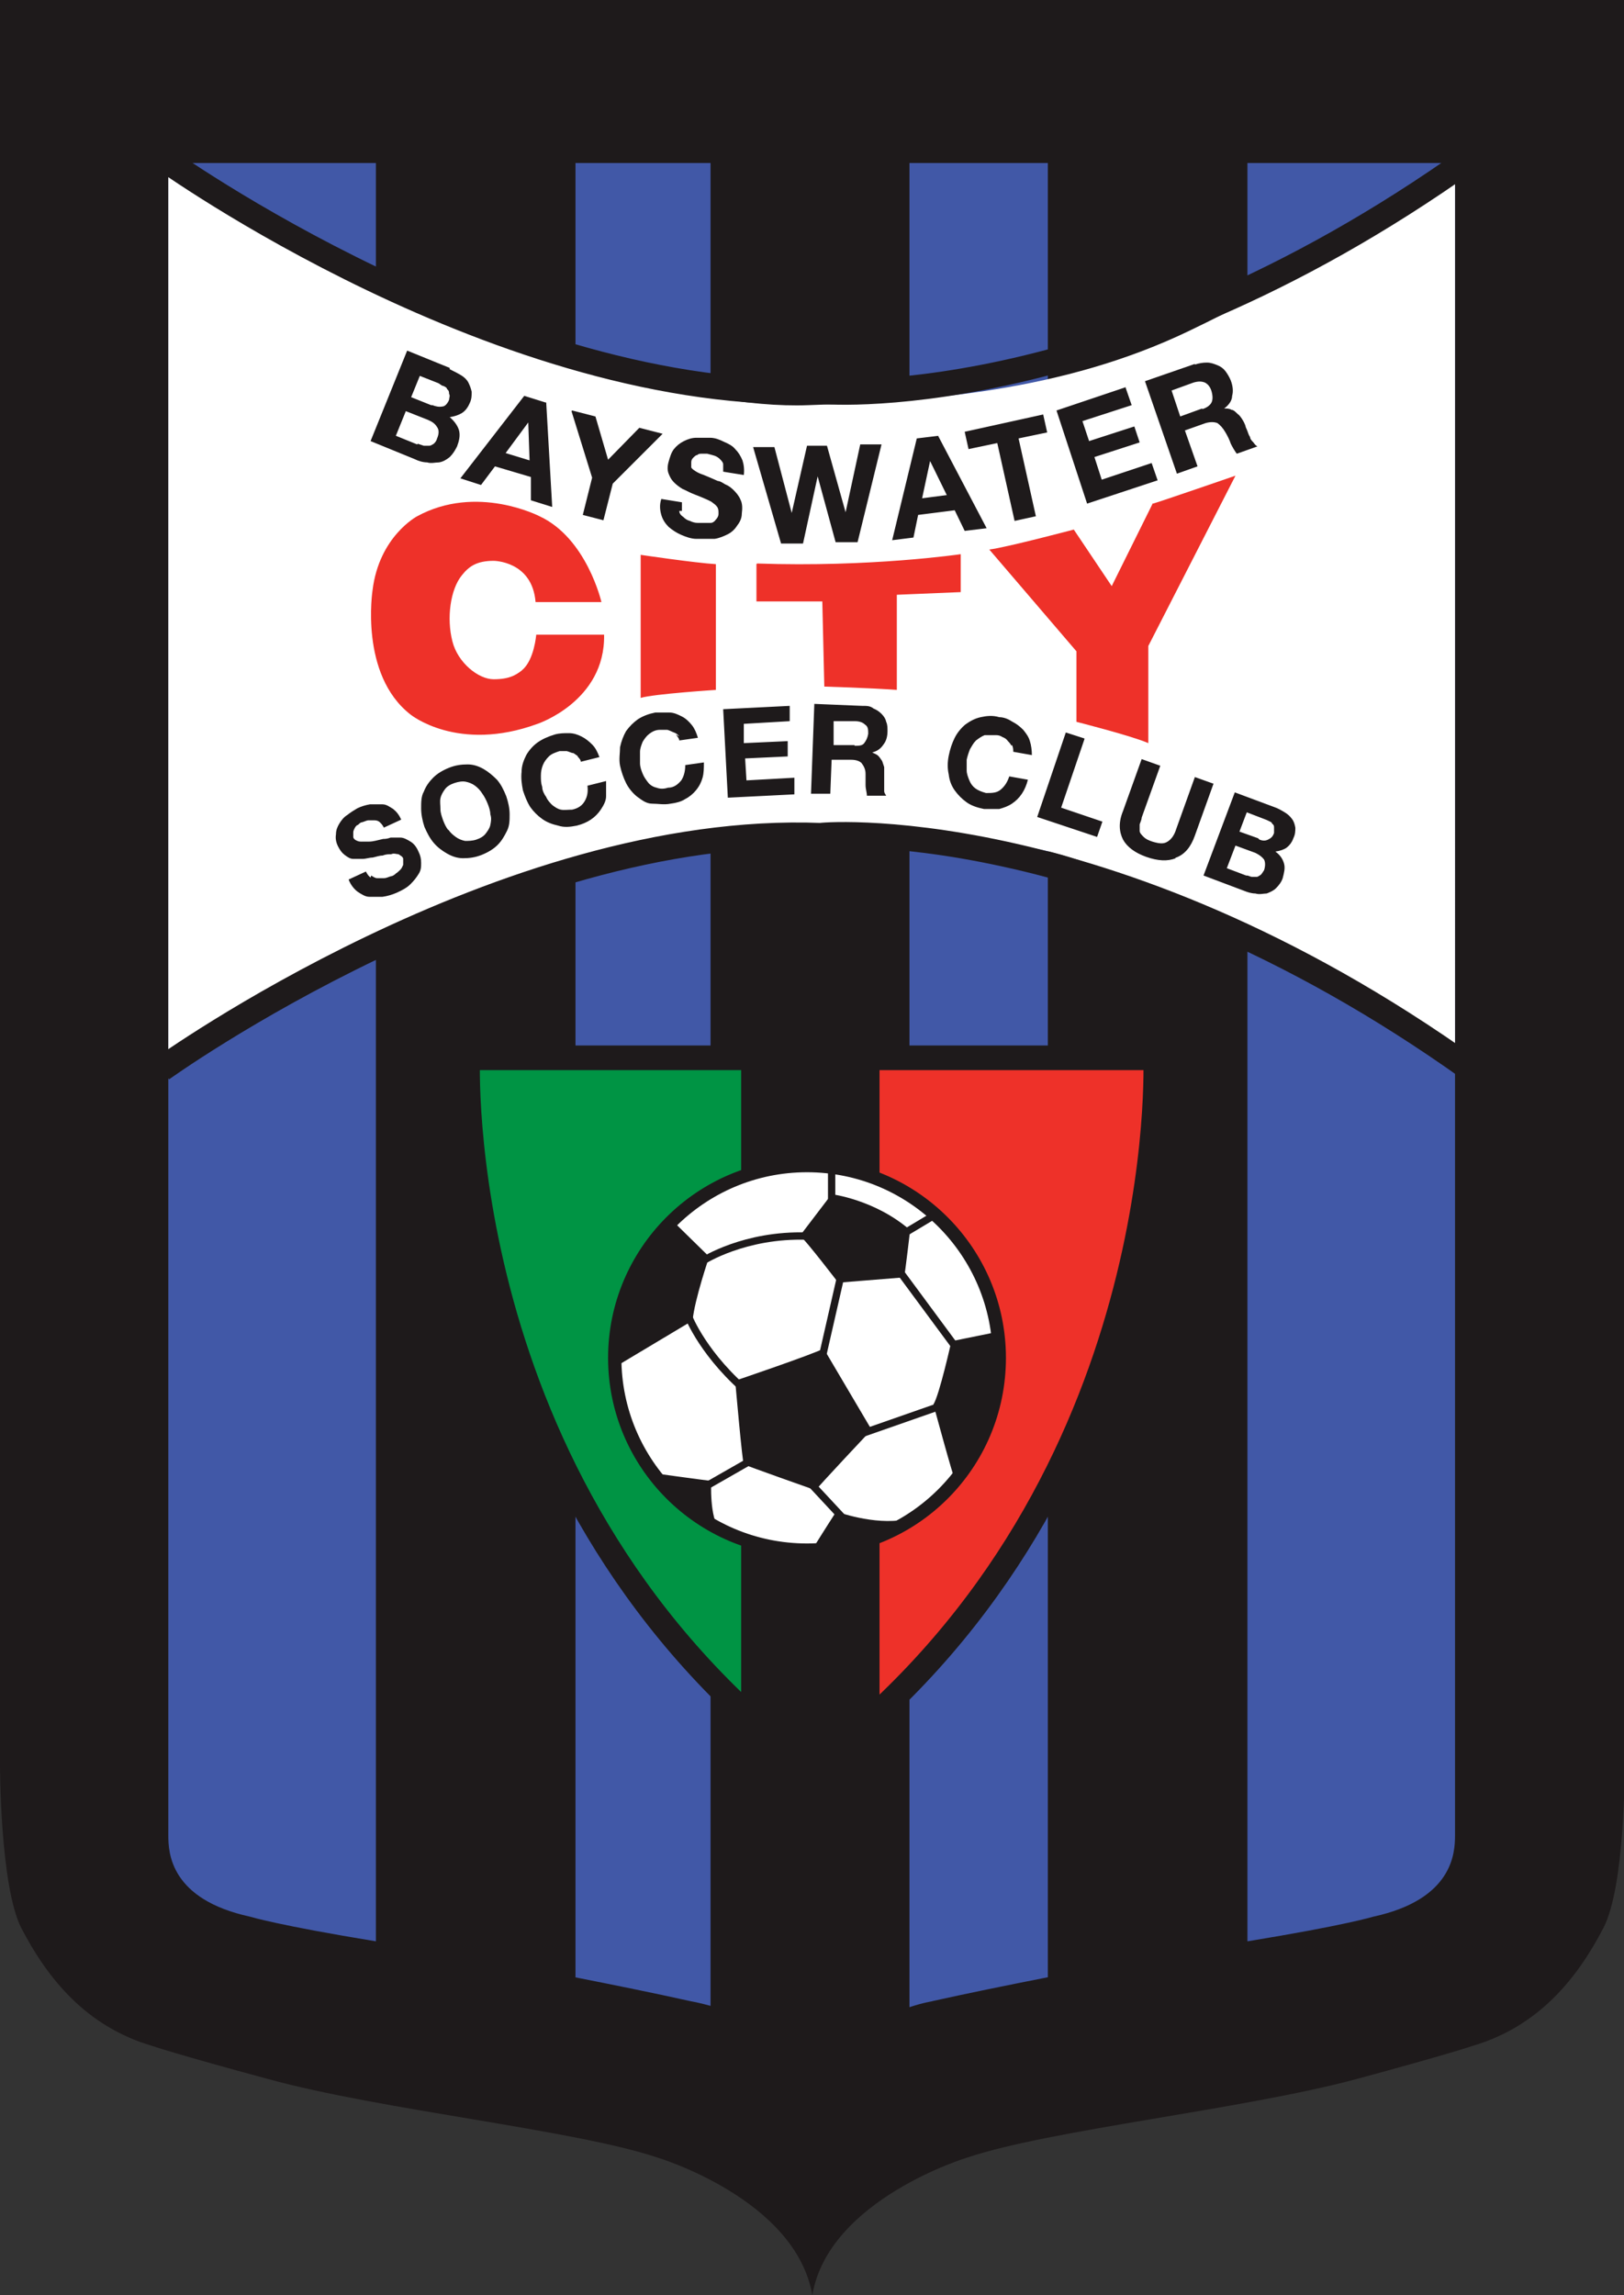
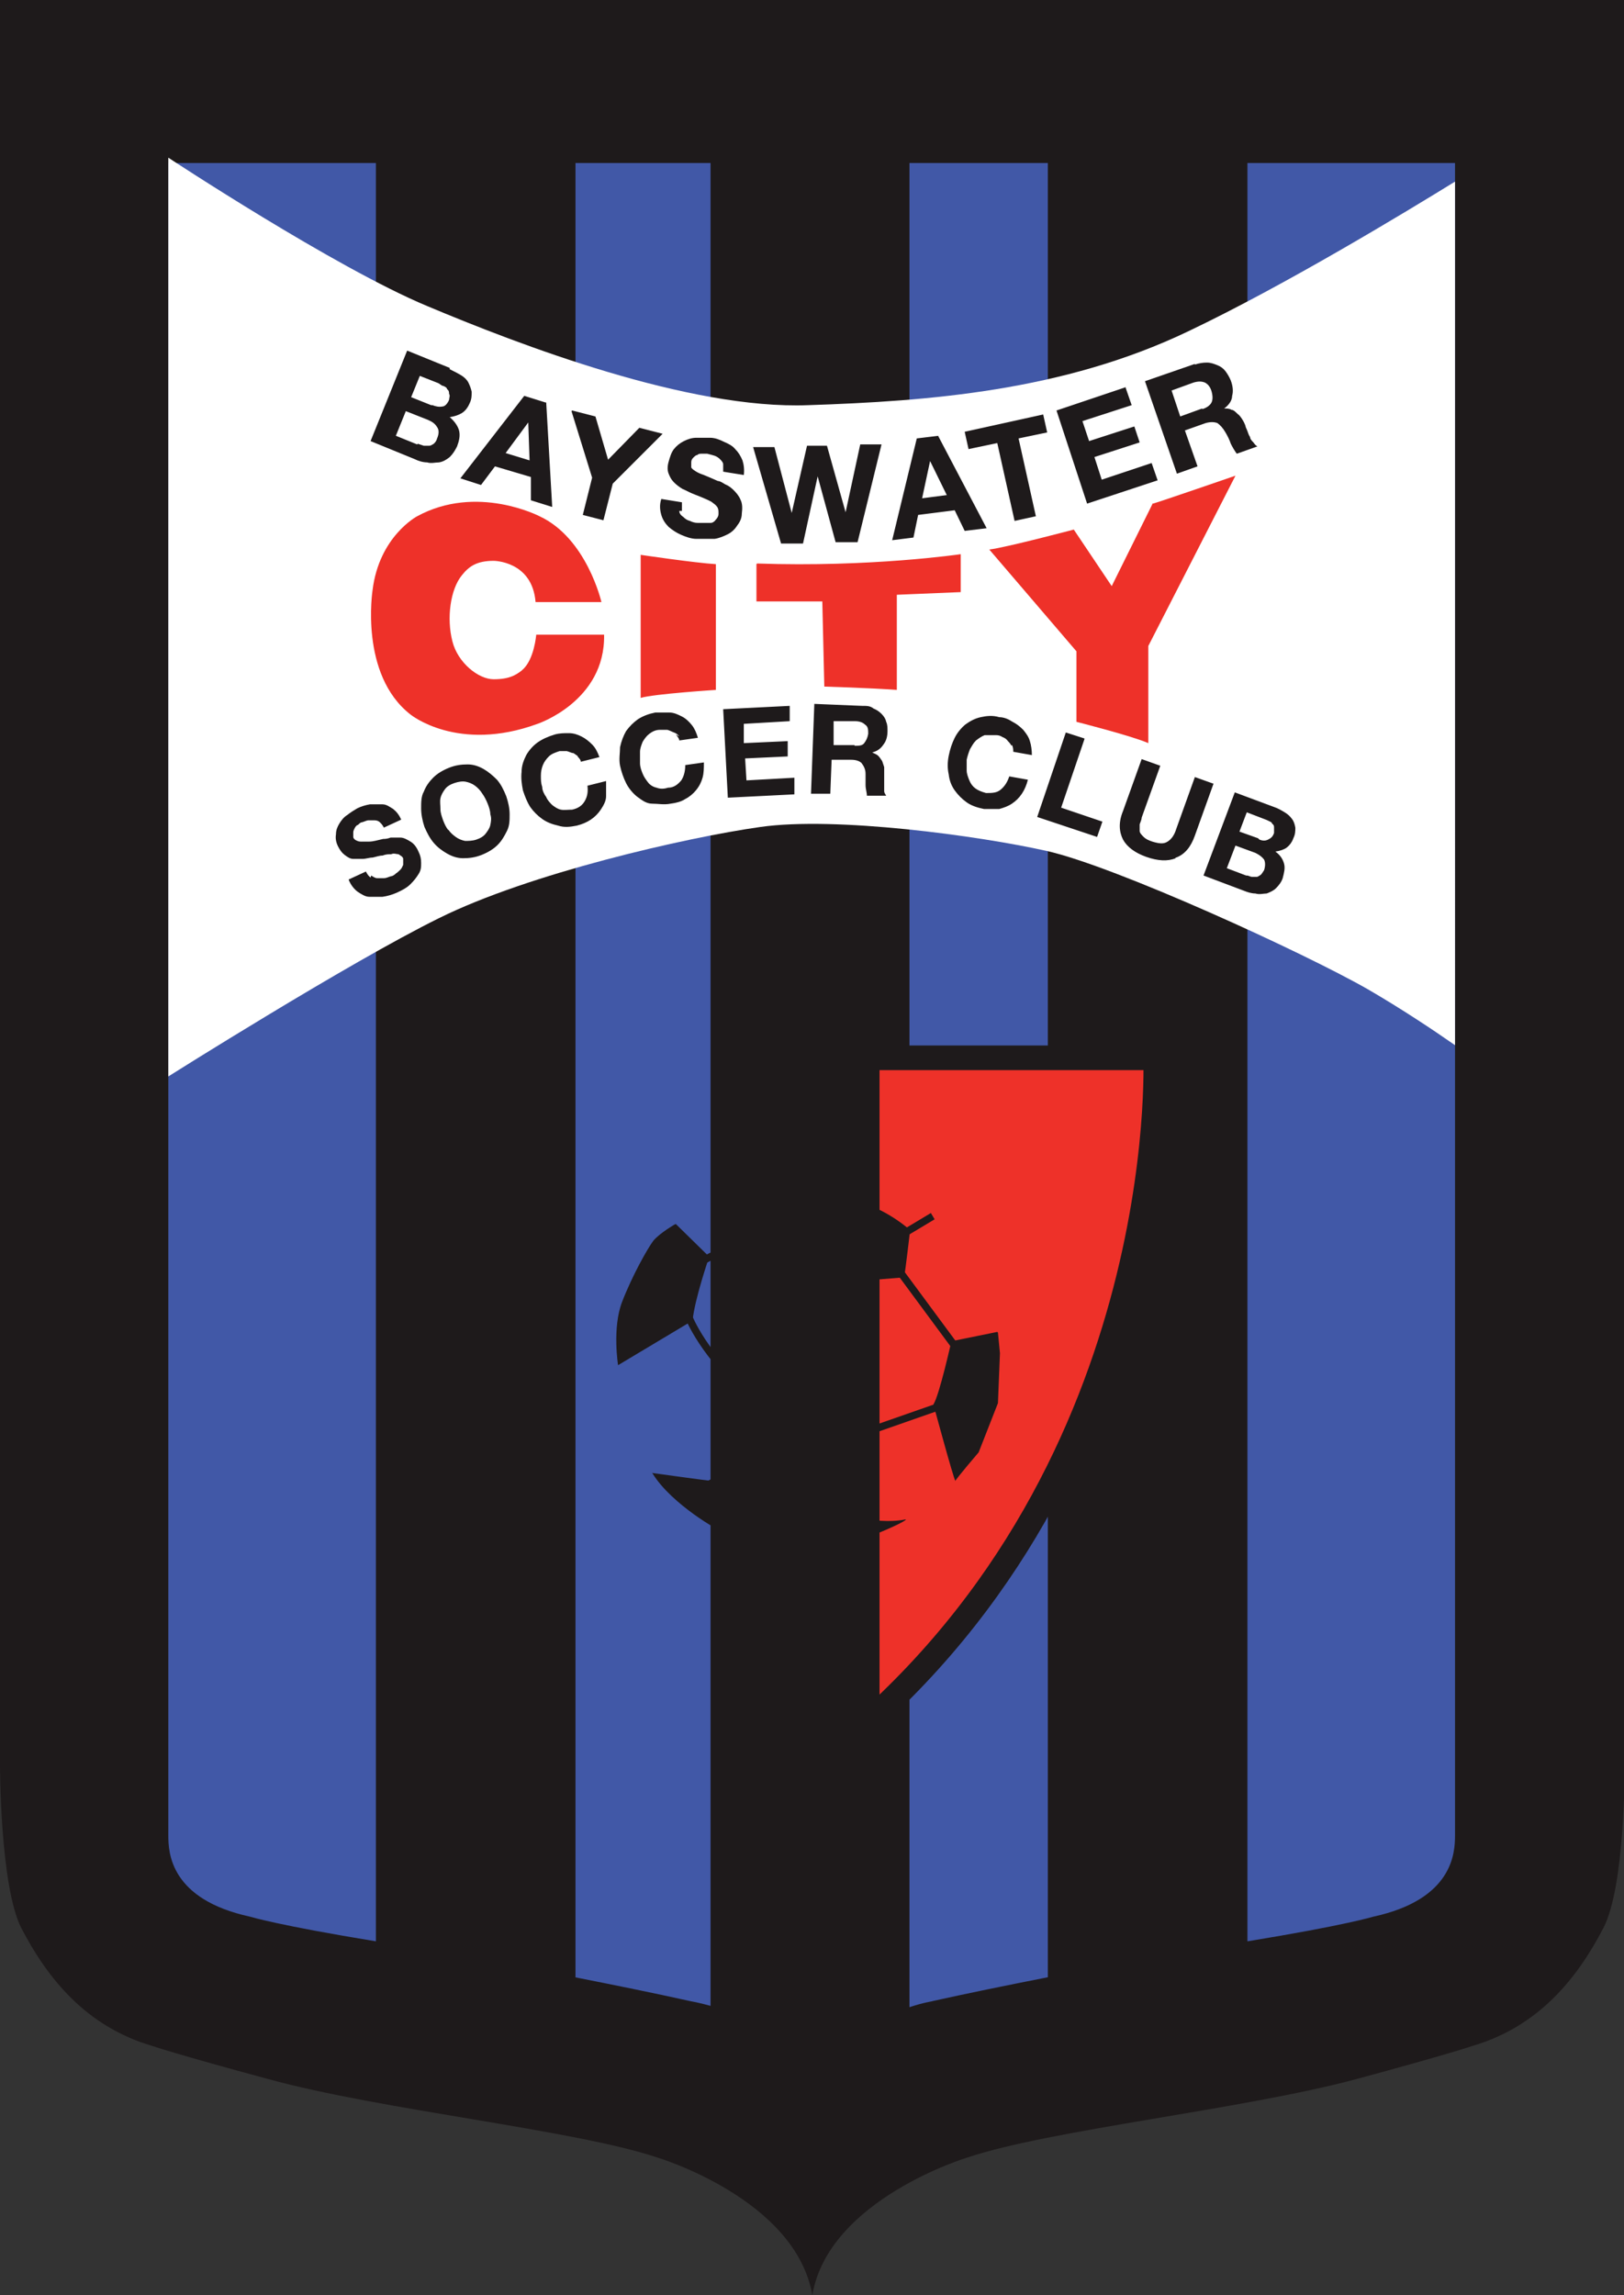
<svg xmlns="http://www.w3.org/2000/svg" width="244.1" height="345">
  <rect width="100%" height="100%" fill="#333333" stroke="none" />
  <defs>
    <style>.cls-6{fill:#1e1a1b}</style>
  </defs>
  <g id="Layer_1">
    <g id="BCSC_Logo">
      <path d="M22.2 21h198.7v282.3H22.2V21Z" style="fill:#4158a7" />
      <path d="M244.1 265.4V0H0v265.4s0 18.1 3.2 24.4c4 7.7 9.8 14.8 19.6 17.7 0 0 3.8 1.3 17.5 5 17.1 4.7 46 7.6 58.5 11.8 0 0 20.8 6.2 23.3 20.7 2.4-14.4 23.3-20.7 23.3-20.7 12.5-4.2 41.4-7.2 58.5-11.8 13.7-3.7 17.5-5 17.5-5 9.8-2.9 15.6-10 19.6-17.7 3.3-6.3 3.2-24.4 3.2-24.4ZM37.6 288.1c-12-2.6-12.3-9.6-12.3-12.2V24.5h31.2v267.3c-14.7-2.4-18.9-3.7-18.9-3.7Zm48.9 9.1V24.5h20.3v277c-1.8-.5-3-.7-3-.7-5.4-1.2-11.3-2.4-17.4-3.6Zm53.7 3.6s-1.4.2-3.5.9V24.5h20.8v272.7c-6.1 1.2-12 2.4-17.4 3.6Zm78.5-24.9c0 2.6-.3 9.6-12.3 12.2 0 0-4.2 1.3-18.9 3.7V24.5h31.2v251.4Z" class="cls-6" />
-       <path d="M119.4 159H70.3s-2.8 63.6 49.1 104.8V159Z" style="stroke-width:3.7px;fill:#009444;stroke:#1e1a1b;stroke-miterlimit:10" />
      <path d="M124.6 159h49.1s2.8 63.6-49.1 104.8V159Z" style="fill:#ee3129;stroke-width:3.7px;stroke:#1e1a1b;stroke-miterlimit:10" />
      <path d="M111.4 151.9h20.8v113.8h-20.8V151.9Z" class="cls-6" />
-       <path d="M150.2 204.1c0 16-12.9 28.9-28.9 28.9s-28.9-13-28.9-28.9 12.9-28.9 28.9-28.9 28.9 13 28.9 28.9Z" style="stroke-width:2px;fill:#fff;stroke:#1e1a1b;stroke-miterlimit:10" />
      <path d="m120.2 185.8 4.8-6.3s6.5.8 11.8 5.4c0 0-.7 6-.9 7.1 0 0-8.7.7-9.9.8 0 0-4.9-6.4-5.7-7Zm-18.6-1.8 5 4.9s-2.2 6.4-2.5 9.6l-11.2 6.7s-.9-5.6.6-9.5 3.8-8 4.7-9.2c1-1.2 3.3-2.5 3.3-2.5Zm9 23.5s11.8-4 13.2-4.8l7.2 12.2s-8 8.5-8.4 9.1c0 0-10.5-3.7-10.8-3.9-.2 0-1.3-12.6-1.3-12.6ZM98 221.4s7.2 1 8.9 1.2c0 0-.3 5.5 1.3 7.4.2.3-7.2-3.8-10.1-8.5Zm24.4 11s2-3.2 3.3-5.2c0 0 5.7 2.1 10.3 1.2 1.7-.3-10.9 5.6-13.6 4Zm27.5-32.2-6.9 1.4s-1.8 8.1-2.7 9.5c0 0 3 11.1 3.3 11.5 0-.2 3.5-4.3 3.5-4.3l2.9-7.4.3-7.5-.3-3.1Z" class="cls-6" />
      <path d="M125 175.4v5.3m16.2 30.7-14.3 5m13.3-33.6-5.5 3.3M113.8 219l-7.7 4.4m20.8 5-6.7-7.2m15.1-30 9.9 13.4m-18.8-12.9-3.7 16.2m-19.2-10s2.3 6 9.5 11.9m-7.3-20.3s6.2-4 15.6-3.7" style="fill:none;stroke:#1e1a1b;stroke-miterlimit:10;stroke-width:1.1px" />
      <path d="M218.7 27.3c-7.3 4.5-25.4 15.5-40.1 22.5-18.8 9-39.1 10.5-57.1 11.1-18 .7-43.5-9.1-57.3-14.9-13.9-5.8-38.9-22.3-38.9-22.3v138.1S52.4 144.7 66 138c13.5-6.7 37-12.1 48.3-13.7 11.3-1.6 32.7 1.3 43 3.6 10.3 2.3 38.7 15.3 48.3 20.8 5 2.9 9.8 6.1 13.1 8.4V27.3Z" style="fill:#fff" />
-       <path d="M24.3 160.7s51.4-37 99.1-35.1c-1.3 0 42.4-4.3 97.6 35.1l5.5 3.7M24.4 23.7s51.4 37 99.1 35.1c-1.3 0 42.4 4.3 97.6-35.1" style="stroke-width:3.8px;fill:none;stroke:#1e1a1b;stroke-miterlimit:10" />
      <path d="M67.6 55.5c.6.3 1.2.6 1.7.9.5.3.9.7 1.1 1.1s.4.9.5 1.4c0 .5 0 1.1-.3 1.7-.3.7-.7 1.2-1.2 1.5s-1.1.5-1.8.6c.7.6 1.2 1.3 1.4 2 .2.8 0 1.6-.3 2.4-.3.6-.6 1.1-1.1 1.6-.5.4-1 .7-1.6.8-.6 0-1.2.2-1.8 0-.6 0-1.3-.2-1.9-.5l-6.6-2.7 5.5-13.6 6.4 2.6v.2Zm-4.8 11.2.9.3h.8c.3 0 .5-.2.7-.3.2-.2.4-.4.5-.8.3-.7.3-1.3 0-1.7-.3-.5-.7-.8-1.4-1.1L61 61.8l-1.5 3.7 3.2 1.3Zm2.2-5.8c.5.2 1 .3 1.5.2.4 0 .8-.5 1-1 0-.3.2-.6 0-.9 0-.2 0-.5-.3-.7 0-.2-.3-.4-.6-.5-.2 0-.5-.3-.7-.4l-2.8-1.1-1.3 3.2 3 1.2Zm17.1-.4.9 15.7-3.2-1v-3.5l-5.4-1.6-2.1 2.8-3.1-1 9.6-12.4 3.2 1Zm-2.5 8.7-.2-5.7-3.4 4.6 3.6 1.1Zm6.4-7.5 3.5.9 1.9 6.5 4.7-4.8 3.5.9-7.5 7.5-1.4 5.5-3.1-.8 1.4-5.6-3.1-10Zm16.1 15.1c0 .4.3.7.6.9.3.3.6.5 1 .6.4.2.8.3 1.2.3h1.9c.3 0 .6-.2.8-.5.2-.2.4-.5.4-.9s0-.7-.2-1-.5-.5-.9-.8c-.4-.2-.8-.4-1.3-.6l-1.5-.6c-.5-.2-1-.5-1.5-.7-.5-.3-.9-.6-1.3-1s-.6-.8-.8-1.3c-.2-.5-.2-1.1 0-1.8s.4-1.4.8-1.9.9-.9 1.5-1.2c.6-.3 1.2-.5 1.9-.5h2c.8 0 1.5.3 2.1.6.7.3 1.3.6 1.7 1.1.5.5.8 1 1.1 1.7.2.6.3 1.4.2 2.2l-3.1-.5v-1.1c0-.3-.3-.6-.5-.8-.2-.2-.5-.4-.8-.5s-.7-.2-1.1-.3h-.8c-.3 0-.5 0-.7.2-.2 0-.4.2-.6.4-.2.2-.3.4-.3.7v.7c0 .2.3.4.6.6.3.2.7.4 1.3.6.5.2 1.2.5 2.1.9.3 0 .6.2 1.1.5.5.2.9.5 1.3.9s.8.9 1 1.4c.3.6.3 1.3.2 2.1 0 .7-.3 1.3-.7 1.8-.3.5-.8 1-1.4 1.3s-1.3.6-2 .7h-2.7c-.8 0-1.6-.3-2.3-.6-.7-.3-1.3-.7-1.9-1.2-.5-.5-.9-1.1-1.1-1.8-.2-.7-.3-1.5 0-2.4l3.1.5v1.3Zm23.5 4.7-2.7-9.9-2.2 10.1h-3.3l-4.2-14.5h3.2l2.6 9.9 2.3-10.1h3l2.8 10 2.2-10.2h3.2l-3.6 14.7h-3.3Zm15.4-16 7.3 13.9-3.3.4-1.5-3.1-5.5.7-.7 3.4-3.2.4 3.7-15.3 3.3-.4Zm1.3 8.9-2.5-5.1-1.2 5.6 3.8-.5Zm3.3-6.8-.6-2.7 11.8-2.6.6 2.7-4.3.9 2.6 11.7-3.2.7-2.6-11.7-4.3.9Zm23.6-9.3.9 2.6-7.4 2.4 1 3 6.8-2.2.8 2.4-6.8 2.2 1.1 3.4 7.5-2.5.9 2.6-10.6 3.5-4.6-14 10.4-3.5Zm10.4-3.5c.6-.2 1.2-.3 1.8-.3s1.1.2 1.6.4.9.5 1.2.9.6.9.8 1.4c.3.8.4 1.6.2 2.3 0 .7-.5 1.4-1.2 1.9.4 0 .8 0 1.1.2.3 0 .6.3.9.6.3.2.5.5.7.8s.4.7.5 1c0 .2.2.5.3.8s.2.6.4.9c0 .3.3.6.5.8.2.3.4.5.6.6l-3.1 1.1c-.3-.4-.6-.9-.9-1.5-.2-.6-.5-1.2-.8-1.7-.4-.7-.8-1.1-1.2-1.4-.5-.2-1.1-.2-1.8 0l-3.1 1.1 1.9 5.4-3.1 1.1-4.8-13.9 7.5-2.6Zm1.1 6.7c.7-.2 1.2-.6 1.4-1s.2-1 0-1.7-.6-1.1-1-1.3c-.5-.2-1-.2-1.7 0l-3.3 1.2 1.3 3.9 3.3-1.2ZM55.8 131.6c.3.2.6.4.9.4h1c.4 0 .7-.2 1.1-.3.2 0 .5-.2.7-.4.3-.2.5-.4.7-.6.2-.2.3-.5.4-.7v-.9c0-.3-.4-.5-.7-.7-.3 0-.7-.2-1.1 0-.4 0-.8 0-1.3.2-.5 0-1 .2-1.5.3-.5 0-1 .2-1.5.2h-1.4c-.5 0-.9-.3-1.3-.6s-.7-.7-1-1.3c-.3-.6-.4-1.2-.3-1.8 0-.6.2-1.1.5-1.6s.7-1 1.2-1.3c.5-.4 1-.7 1.5-1 .6-.3 1.3-.5 1.9-.6h1.9c.6 0 1.1.4 1.6.7.5.4.9.9 1.2 1.6l-2.6 1.2c-.2-.4-.4-.6-.6-.8-.2-.2-.5-.3-.8-.3h-.9c-.3 0-.6.2-1 .3-.2 0-.4.2-.6.4-.2 0-.4.3-.5.5s-.2.4-.2.6v.7c0 .2.2.4.4.5s.4.2.7.2h1.3c.6 0 1.2-.2 2.1-.4.2 0 .6 0 1.1-.2h1.5c.5 0 1 .3 1.5.6s.9.8 1.2 1.5c.3.6.4 1.1.4 1.7s0 1.1-.4 1.7c-.3.5-.7 1-1.2 1.5s-1.2.9-2.1 1.3c-.7.3-1.4.5-2.1.6h-2c-.6 0-1.2-.4-1.8-.8-.5-.4-1-1-1.3-1.8L55 131c.2.4.4.7.7.9Zm7.5-10.1c0-.9 0-1.8.4-2.5.3-.8.8-1.5 1.4-2.1s1.4-1.1 2.4-1.5 1.9-.5 2.8-.5 1.7.3 2.4.7c.7.4 1.4 1 2 1.6.6.7 1 1.5 1.4 2.5.3.9.5 1.8.5 2.7s0 1.7-.4 2.5-.8 1.5-1.4 2.1-1.4 1.1-2.4 1.5c-1 .4-1.9.5-2.8.5s-1.7-.3-2.4-.7c-.7-.4-1.4-.9-2-1.6s-1-1.5-1.4-2.4c-.3-.9-.5-1.9-.5-2.8Zm4.1 3.2c.3.5.7.8 1.1 1.1.4.3.9.5 1.4.6.5 0 1.1 0 1.7-.2s1.1-.5 1.4-.9.6-.8.7-1.3.2-1 0-1.6c0-.5-.2-1.1-.4-1.6s-.5-1.1-.8-1.5c-.3-.5-.7-.9-1.1-1.2-.4-.3-.9-.5-1.4-.6s-1.1 0-1.7.2-1.1.5-1.4.9-.6.9-.7 1.4 0 1 0 1.6c0 .6.2 1.1.4 1.7.2.5.4 1 .8 1.5ZM87 113.8c-.2-.2-.5-.4-.8-.6-.3 0-.6-.2-1-.3h-1.1c-.6.2-1.2.4-1.6.8s-.7.8-.9 1.3c-.2.5-.3 1-.3 1.6s0 1.1.2 1.7c0 .5.3 1.1.6 1.5.2.5.6.9.9 1.2.4.3.8.6 1.3.7s1.1 0 1.7 0c.9-.2 1.5-.6 1.9-1.3.4-.7.5-1.4.4-2.3l2.8-.7v2.3c0 .7-.4 1.4-.8 2s-.9 1.1-1.5 1.5-1.3.7-2.1.9c-1 .2-1.9.3-2.8 0-.9-.2-1.7-.5-2.4-1s-1.3-1.1-1.8-1.8c-.5-.8-.8-1.6-1.1-2.5-.2-1-.3-1.9-.2-2.8 0-.9.3-1.7.7-2.5.4-.7 1-1.4 1.7-1.9s1.6-.9 2.6-1.2c.7-.2 1.4-.2 2.1-.2s1.3.2 1.9.5 1.1.7 1.6 1.2.8 1.1 1.1 1.9l-2.8.7c0-.3-.3-.6-.5-.8h.2Zm15.1-3.1c-.2-.3-.5-.5-.8-.6s-.6-.3-1-.4h-1.1c-.7 0-1.2.3-1.6.6-.4.3-.7.7-1 1.2-.2.5-.4 1-.4 1.5v1.7c0 .6.2 1.1.4 1.6s.5.9.8 1.3.8.7 1.3.8c.5.2 1.1.2 1.7 0 .9 0 1.5-.5 2-1.1.4-.6.6-1.4.6-2.3l2.8-.4c0 .8 0 1.6-.2 2.3-.2.7-.5 1.3-1 1.9-.4.5-1 1-1.6 1.3-.6.4-1.4.6-2.2.7-1 .2-1.9 0-2.8 0s-1.6-.6-2.3-1.1c-.6-.5-1.2-1.2-1.6-2s-.7-1.7-.9-2.6c-.2-1 0-1.9 0-2.8.2-.9.5-1.7.9-2.4.5-.7 1.1-1.3 1.8-1.8.8-.5 1.6-.8 2.6-1h2.1c.7 0 1.3.3 1.9.6.6.3 1.1.8 1.5 1.3s.7 1.2.9 1.9l-2.8.4c0-.3-.3-.6-.5-.9l.5.3Zm16.6-4.8v2.5l-6.9.4v2.9l6.6-.3v2.3l-6.4.3.2 3.3 7.2-.4v2.5l-10 .5-.7-13.3 10-.5v-.2Zm11 .2c.6 0 1.1 0 1.6.4.5.2.9.5 1.2.8s.6.7.7 1.2c.2.4.2.9.2 1.4 0 .8-.2 1.5-.6 2-.4.6-.9 1-1.7 1.2.4.2.7.3.9.5s.4.5.6.8l.3.9v3.6c0 .3.2.5.3.7h-2.9c0-.5-.2-1-.2-1.6v-1.7c0-.7-.3-1.2-.6-1.6-.3-.3-.8-.5-1.6-.5H125l-.2 5.1h-2.9l.5-13.5 7.2.3Zm-1.3 6c.7 0 1.2 0 1.5-.4s.5-.8.6-1.4c0-.6 0-1.1-.5-1.4-.3-.3-.8-.5-1.5-.5h-3.2v3.6h3.2Zm23.6.1c0-.3-.3-.6-.5-.8-.2-.3-.5-.5-.8-.6-.3-.2-.6-.3-1-.3H148c-.5.2-.9.5-1.3.8-.4.4-.6.8-.9 1.3-.2.5-.4 1.1-.5 1.6v1.6c0 .5.2 1 .4 1.5s.5.9.9 1.2c.4.3.9.5 1.6.7.9 0 1.6 0 2.2-.5.6-.5 1-1.1 1.3-2l2.8.5c-.2.8-.5 1.5-.9 2.1s-.9 1.1-1.5 1.5-1.2.6-1.9.8h-2.3c-1-.2-1.9-.5-2.6-1-.7-.5-1.3-1.1-1.8-1.8s-.8-1.5-.9-2.4c-.2-.9-.2-1.8 0-2.8s.5-1.9.9-2.7c.4-.8 1-1.5 1.6-2 .7-.5 1.4-.9 2.3-1.1.9-.2 1.8-.3 2.8 0 .7 0 1.4.3 2 .7.6.3 1.1.7 1.6 1.2.4.5.8 1 1 1.7.2.6.3 1.4.3 2.1l-2.8-.5c0-.3 0-.7-.2-1h-.1Zm11-1.1-3.5 10.3 6.2 2.1-.8 2.3-9-3 4.3-12.7 2.8.9Zm13.7 17.9c-1.2.5-2.7.4-4.4-.2-1.7-.6-2.9-1.5-3.5-2.6-.6-1.2-.7-2.6 0-4.3l2.8-7.8 2.8 1-2.8 7.8c0 .3-.2.7-.3 1v1c0 .3.3.6.6.9s.7.5 1.3.7c1 .3 1.7.4 2.3 0 .5-.3 1-.9 1.3-1.9l2.8-7.8 2.8 1-2.8 7.8c-.6 1.7-1.5 2.8-2.8 3.3h-.1Zm14.8-7.7c.6.2 1.1.5 1.6.8s.8.6 1.1 1 .4.8.5 1.3c0 .5 0 1-.3 1.6-.2.6-.6 1.1-1 1.4s-1 .5-1.7.6c.7.5 1.1 1.1 1.3 1.8s0 1.4-.2 2.2c-.2.6-.6 1.1-1 1.5s-.9.6-1.4.8c-.5 0-1.1.2-1.7 0-.6 0-1.2-.2-1.7-.4l-6.1-2.3 4.7-12.5 5.9 2.2Zm-4.1 10.3c.3 0 .5.2.8.2h.7c.2 0 .4-.2.6-.3.2-.2.3-.4.5-.7.2-.6.2-1.2 0-1.6-.3-.4-.7-.7-1.3-1l-3-1.1-1.3 3.4 2.9 1.1Zm1.9-5.4c.5.2.9.2 1.3 0s.7-.4.9-1v-.8c0-.2 0-.4-.3-.6 0-.2-.3-.3-.5-.4s-.4-.2-.7-.3l-2.6-1-1.1 2.9 2.8 1Z" class="cls-6" />
      <path d="m173.2 75.8-6.1 12.3-5.7-8.5s-10.2 2.7-12.7 3l13.1 15.3v10.6s8.3 2.1 10.8 3.2V97.1l13.1-25.6s-11.3 3.9-12.4 4.2h-.1Zm-59.5 9v5.6h9.9l.3 12.8s6.8.2 10.9.5V89.4l9.6-.4v-5.7s-13.6 2-30.6 1.4Zm-17.4 20.1c2-.6 11.3-1.2 11.3-1.2V84.8c-3.2-.2-11.3-1.4-11.3-1.4v21.5Zm-17.9-4.1c-.9.7-1.9 1.3-4.2 1.3s-5.4-2.5-6.2-5.7c-.9-3.5-.3-7.8 1.4-9.9 1.1-1.4 2.3-2.2 4.8-2.2 0 0 5.8 0 6.3 6.2h9.9s-2.2-9.6-9.3-12.9c0 0-9.4-4.9-18.4 0 0 0-5.7 3-6.7 11.1 0 0-2 12.7 5.7 18.7 0 0 7.1 5.8 19.1 1.4 0 0 10.2-3.4 10-13.4H80.6s-.3 3.8-2.1 5.3Z" style="fill:#ee3129" />
    </g>
  </g>
</svg>